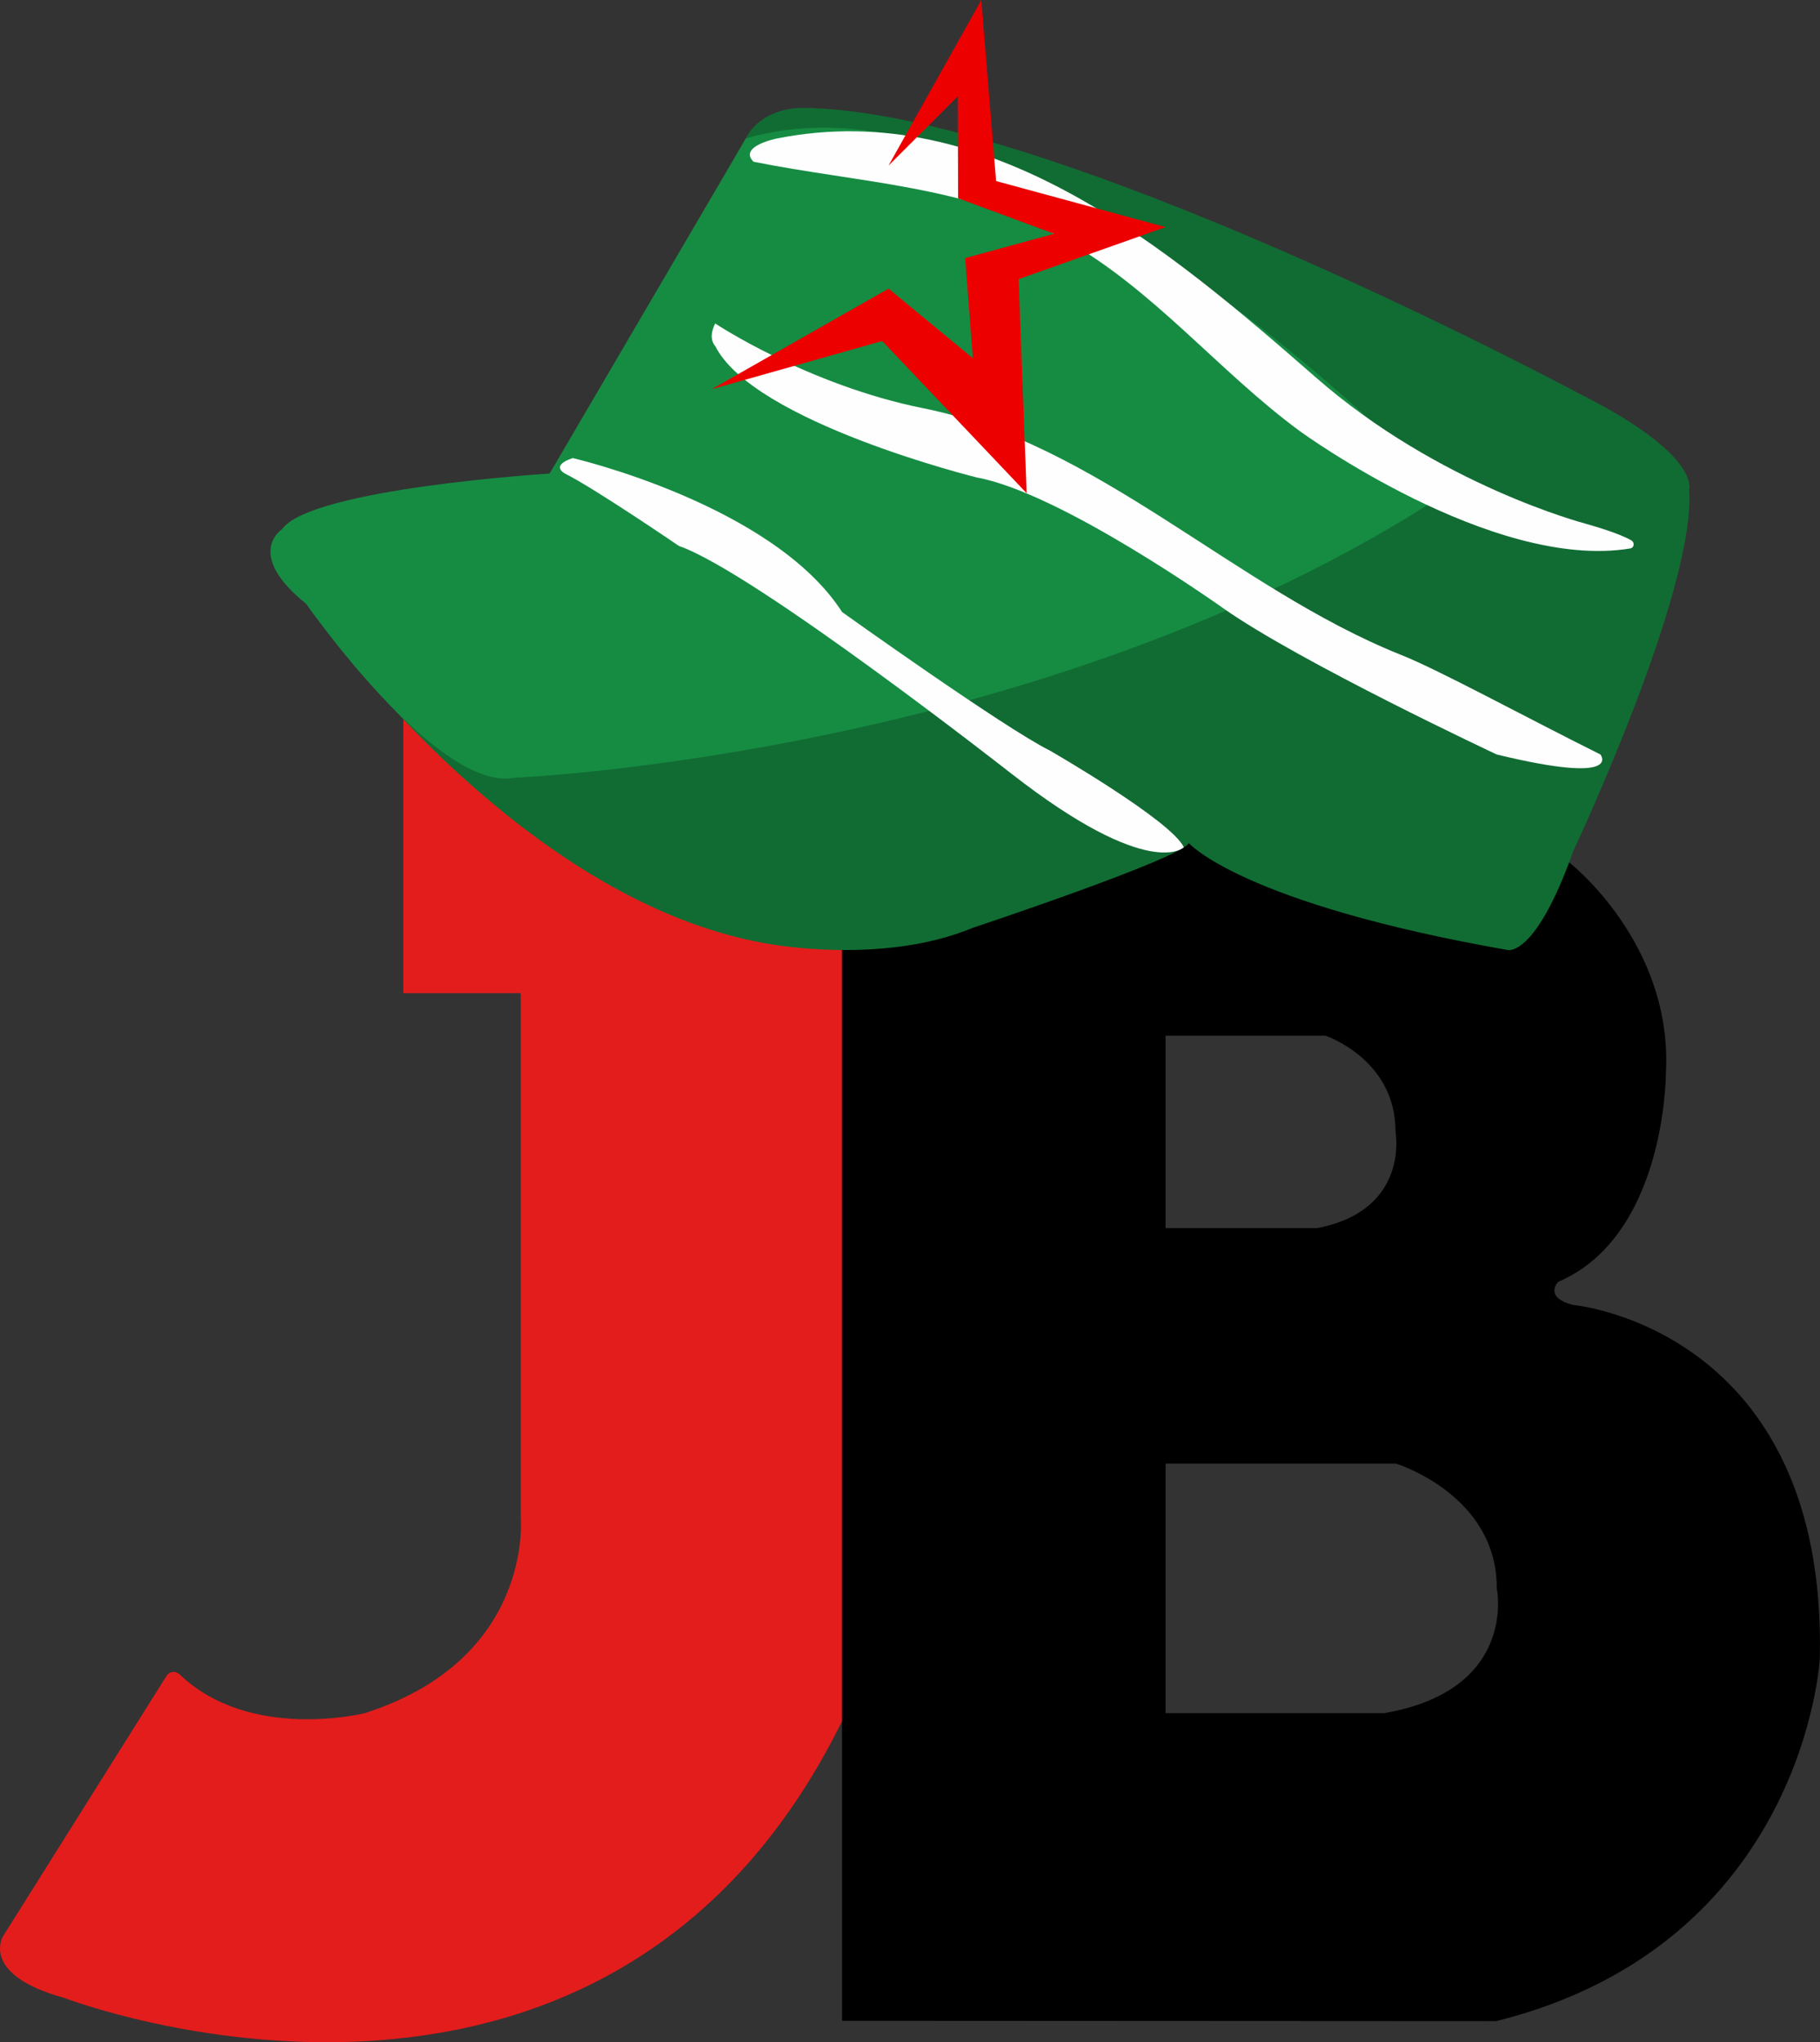
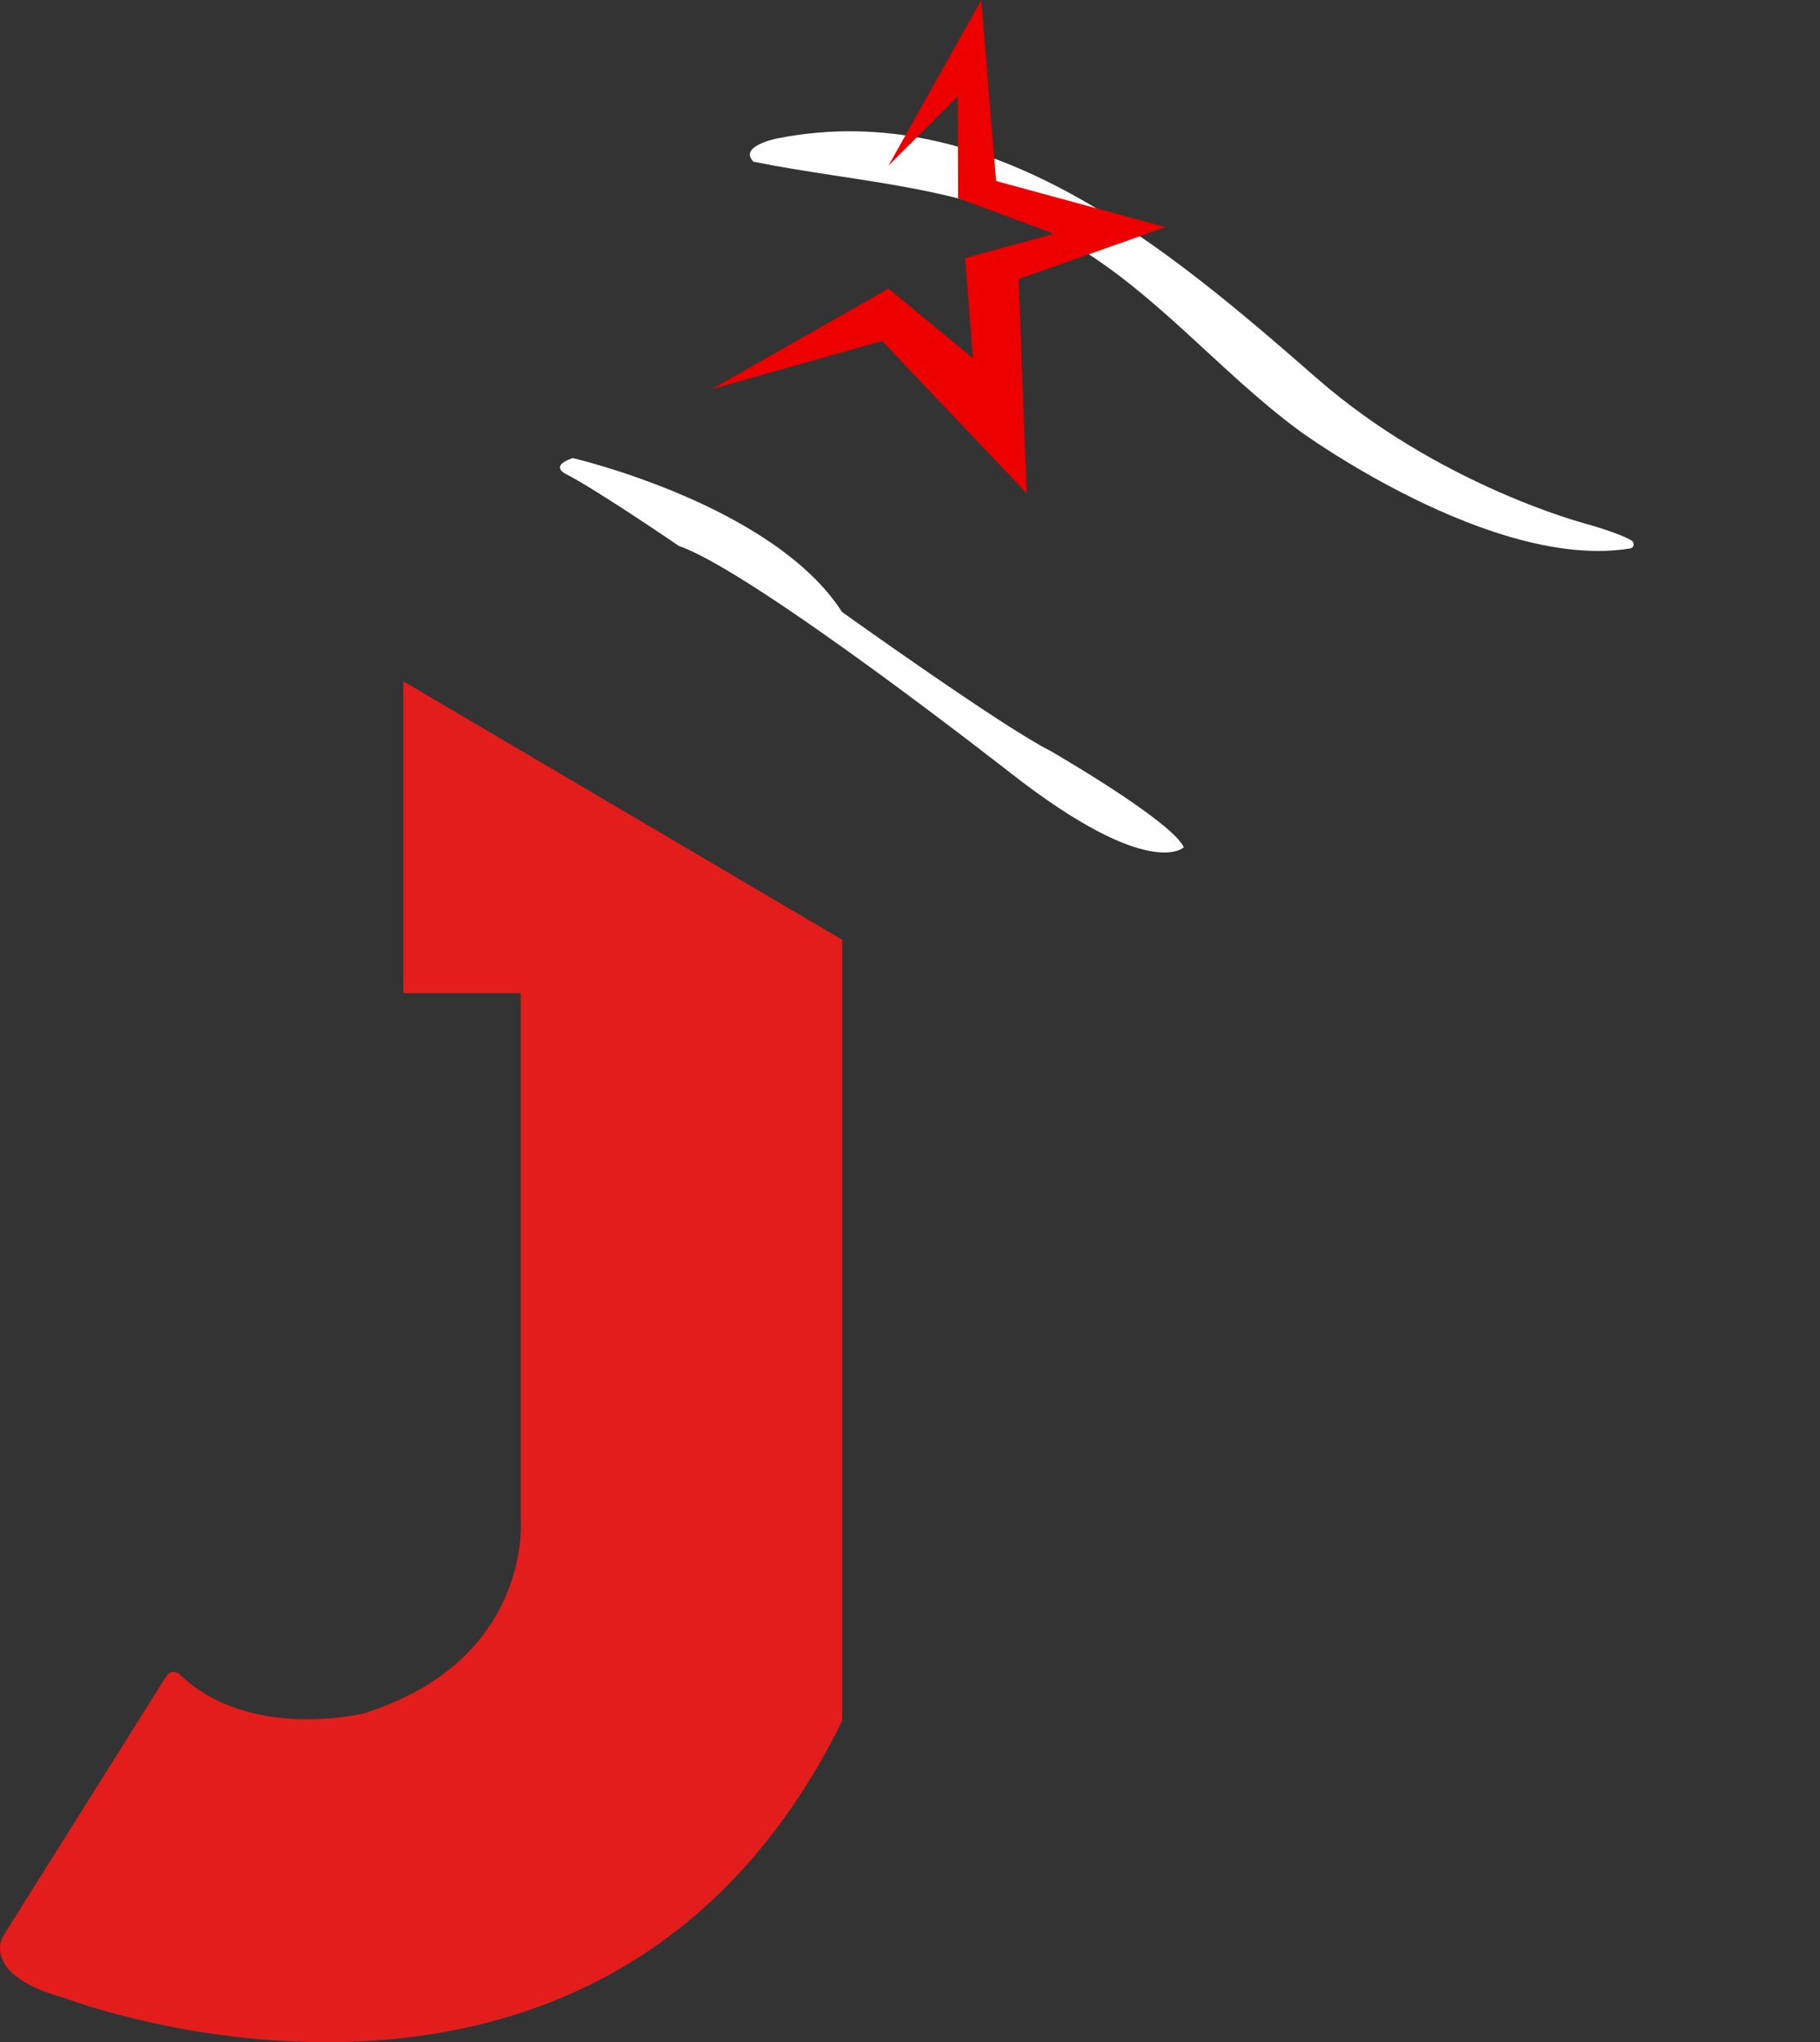
<svg xmlns="http://www.w3.org/2000/svg" viewBox="0 0 367.98 412.92">
  <rect x="0" y="0" width="367.98" height="412.92" fill="#333333" stroke="none" />
  <g id="a" data-name="Capa_1" image-rendering="optimizeQuality" shape-rendering="geometricPrecision" text-rendering="geometricPrecision">
    <g id="b" data-name="Capa_x5F_1">
      <g id="c" data-name="_2589653057360">
        <path d="M81.55,137.76v63.05h23.74v105.99s2.7,28.65-31.56,39.59c0,0-23.24,5.83-37.46-7.89-.78-.71-1.99-.57-2.56.28L.59,391.53s-4.69,7.75,12.44,12.44c0,0,108.97,42.01,157.24-56.01v-157.95l-88.71-52.25h0Z" fill="#e31d1c" />
-         <path d="M279.88,346.39h-44.21v-50.47h46.56s20.47,6.26,20.4,25.23c0,0,4.34,20.54-22.75,25.23h0ZM235.66,209.41h32.34s14.22,4.76,14.15,19.41c0,0,2.99,15.85-15.78,19.48h-30.71v-38.88h0ZM318.12,263.86c-6.18-1.56-3.06-4.69-3.06-4.69,21.75-9.31,21.75-42.01,21.75-42.01,1.56-26.44-19.55-42.79-19.55-42.79l-48.91-28.79-98.1,28.5v234.5l132.29.07c62.27-15.57,65.4-73.22,65.4-73.22,1.56-66.89-49.83-71.58-49.83-71.58h0Z" />
-         <path d="M118.87,86.44l-7.75,9.31s-56.01,6.26-54.45,12.44c0,0-4.69,4.69,3.06,10.88,0,0,42.08,62.27,94.97,71.65,0,0,23.39,4.62,42.01-3.13,0,0,42.08-14,43.65-17.13,0,0,10.59,12.16,64.4,21.61,0,0,5.62,1.78,13.36-20.05,0,0,24.95-52.96,23.39-73.15,0,0,2.35-7.04-22.6-19.48,0,0-107.41-57.58-157.17-57.58,0,0-7.82,0-10.95,6.18,0,0-31.92,58.43-31.92,58.43Z" fill="#116c33" />
-         <path d="M104.09,157.24s107.12-4.41,188.23-57.51c0,0-83.88-88.78-141.53-71.72l-39.66,67.74s-48.19,2.99-54.09,11.23c0,0-7.75,4.98,4.9,15.14,0,0,26.59,38.24,42.15,35.12h0Z" fill="#168c43" />
        <path d="M152.35,32.7c21.18,4.27,43.22,4.83,62.48,15.5,18.34,10.16,31.49,26.87,48.05,39.02,0,0,38.81,28.29,66.75,23.67.78-.14.92-1.21.21-1.63-1.35-.78-4.12-1.92-9.38-3.41,0,0-29.57-7.75-54.45-29.57-29.71-25.95-65.89-56.87-108.97-48.27,0,0-7.82,1.56-4.69,4.69h0Z" fill="#fefefe" />
-         <path d="M144.6,65.4s18.7,12.44,42.01,17.13c35.26,7.04,63.19,36.47,96.53,49.83,7.75,3.06,24.88,12.44,40.45,20.19,0,0,4.83,6.26-20.97,0,0,0-39.74-18.62-55.3-29.57,0,0-32.7-23.32-49.83-26.44,0,0-45.14-11.16-52.89-26.59,0,0-1.56-1.42,0-4.55Z" fill="#fefefe" />
        <path d="M115.81,92.62s40.45,9.38,54.45,31.13c0,0,32.7,23.39,42.01,28.01,0,0,24.59,14.15,27.08,19.55,0,0-6.82,6.97-34.83-14.86,0,0-52.03-40.8-67.25-46.06,0,0-16.85-11.52-23.03-14.64,0,0-3.13-1.56,1.56-3.13h0Z" fill="#fefefe" />
        <polygon points="179.65 33.48 198.41 0 201.4 36.61 235.66 45.92 205.95 56.44 207.58 99.73 178.37 68.95 143.89 78.69 179.65 58.36 196.71 72.43 195.14 52.18 213.13 47.27 193.72 40.09 193.65 19.48 179.65 33.48" fill="#ec0000" />
      </g>
    </g>
  </g>
</svg>